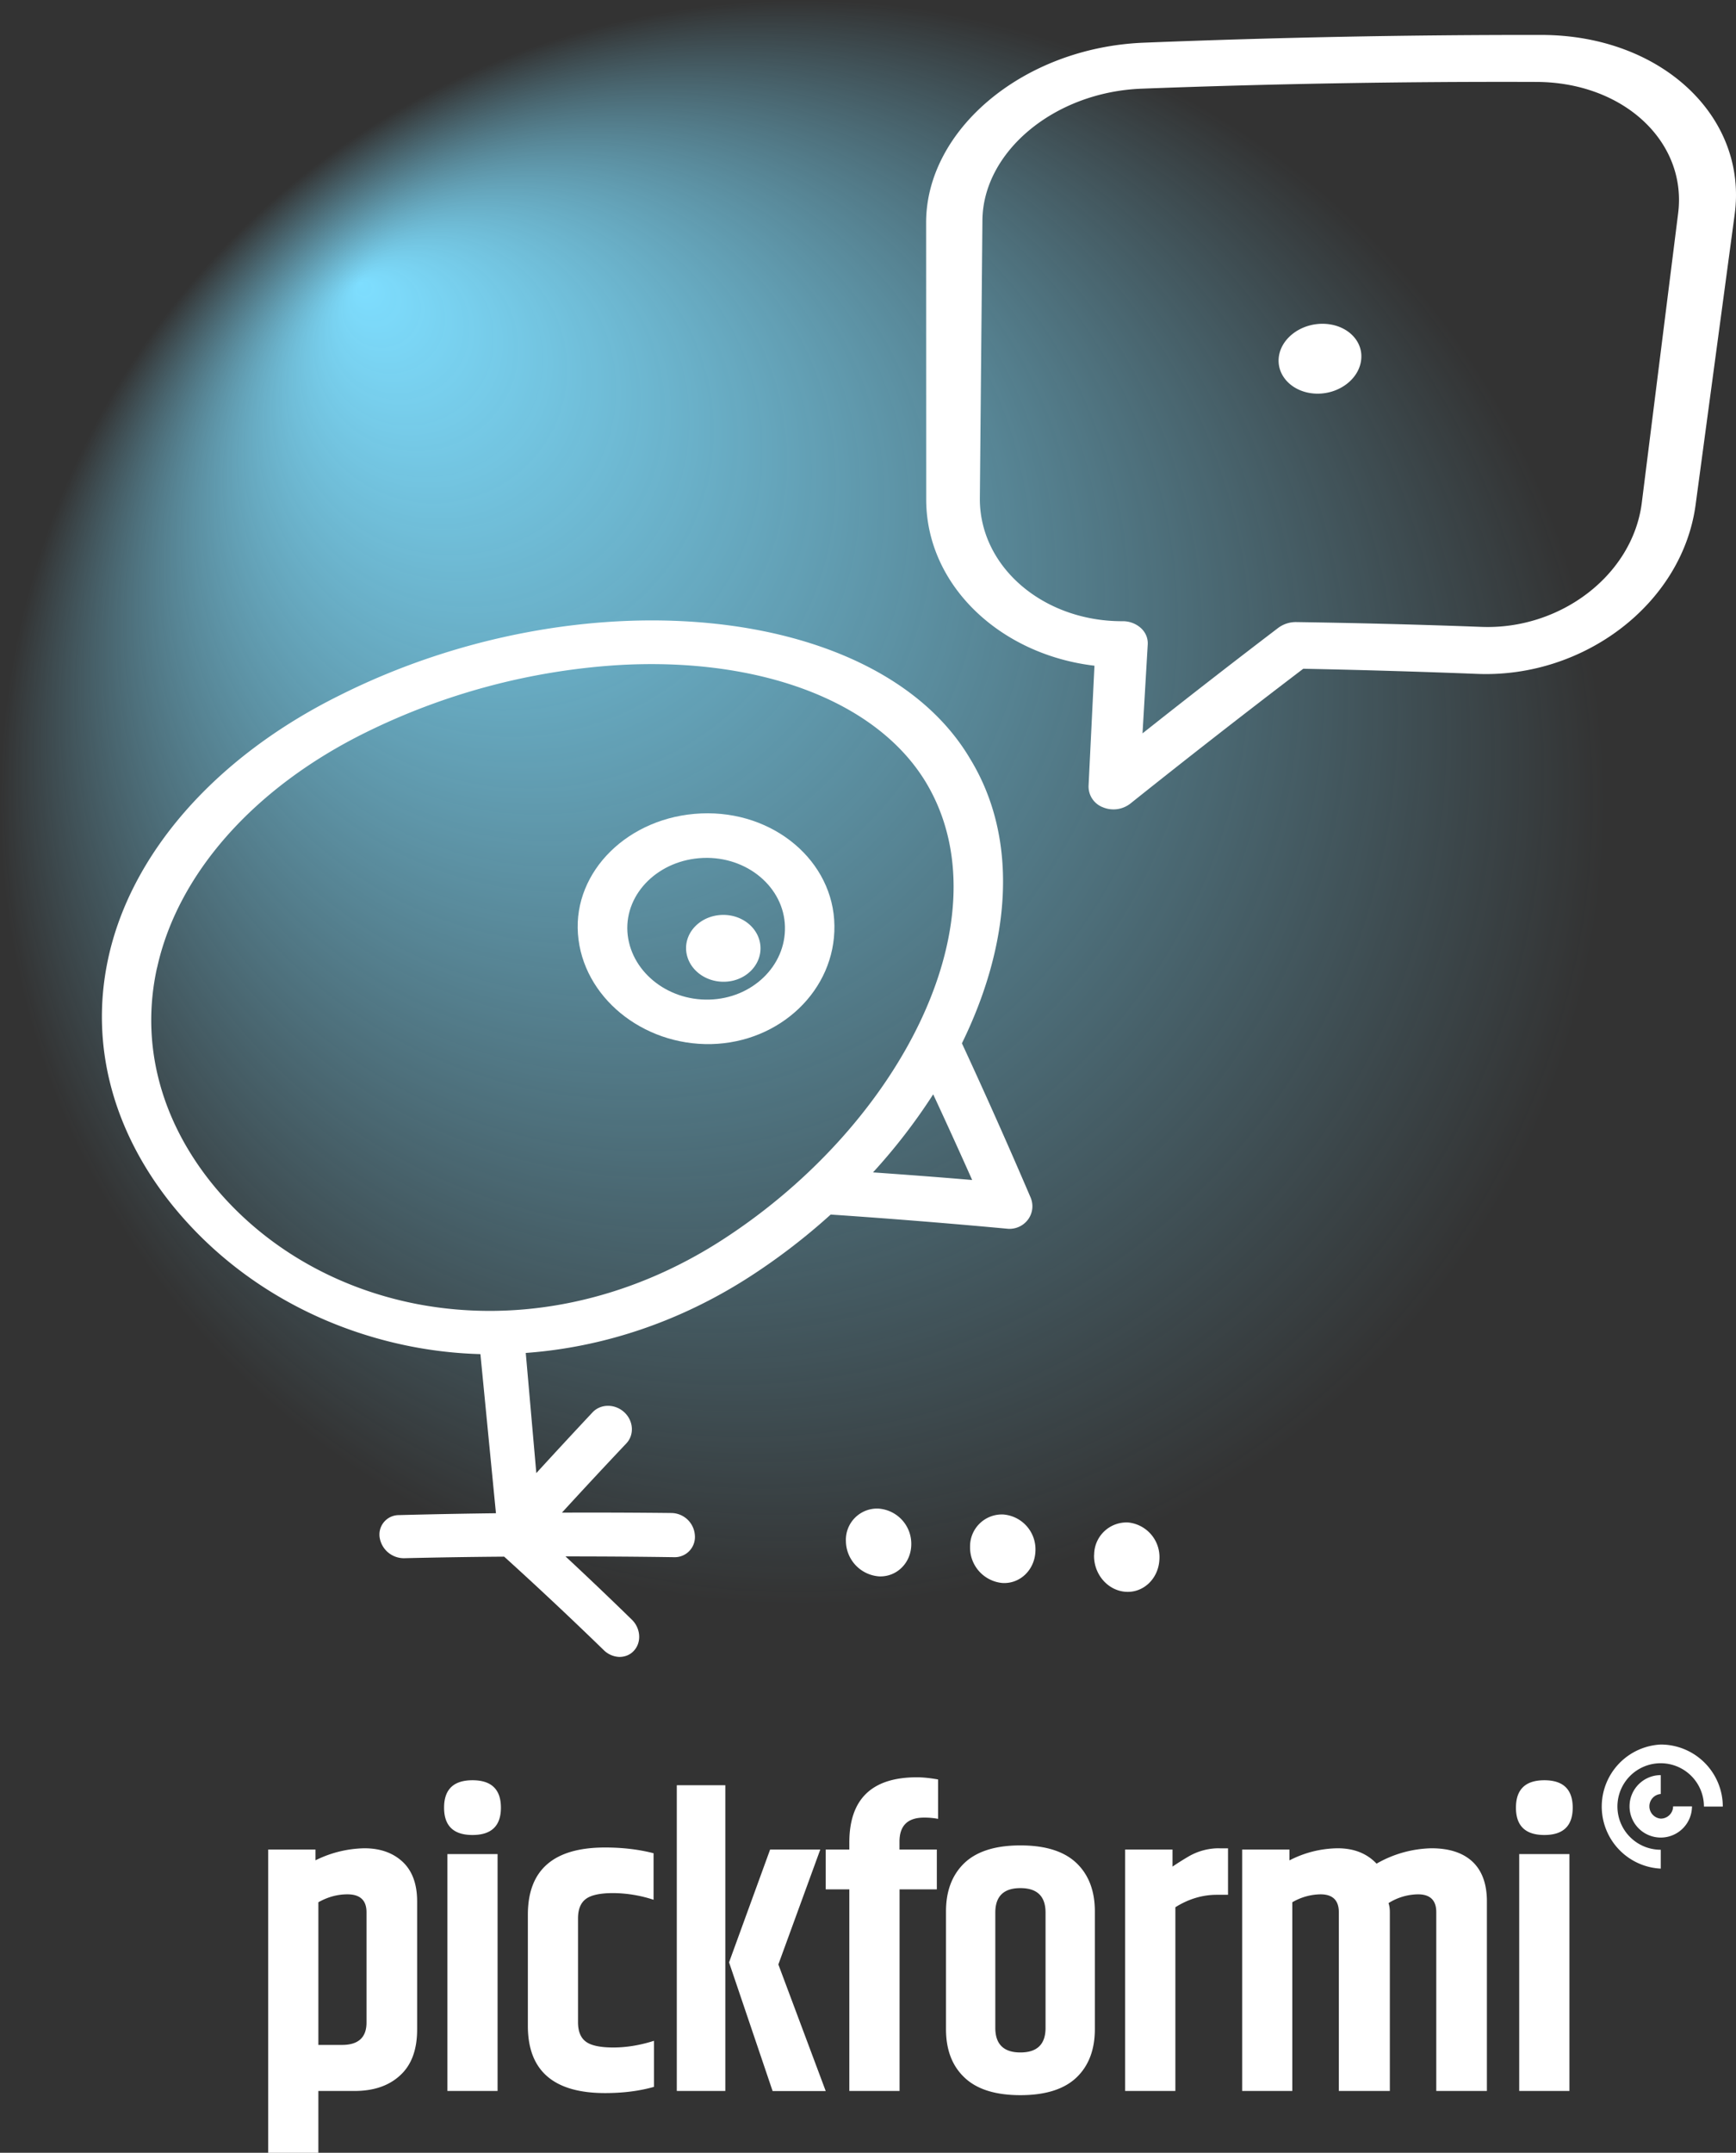
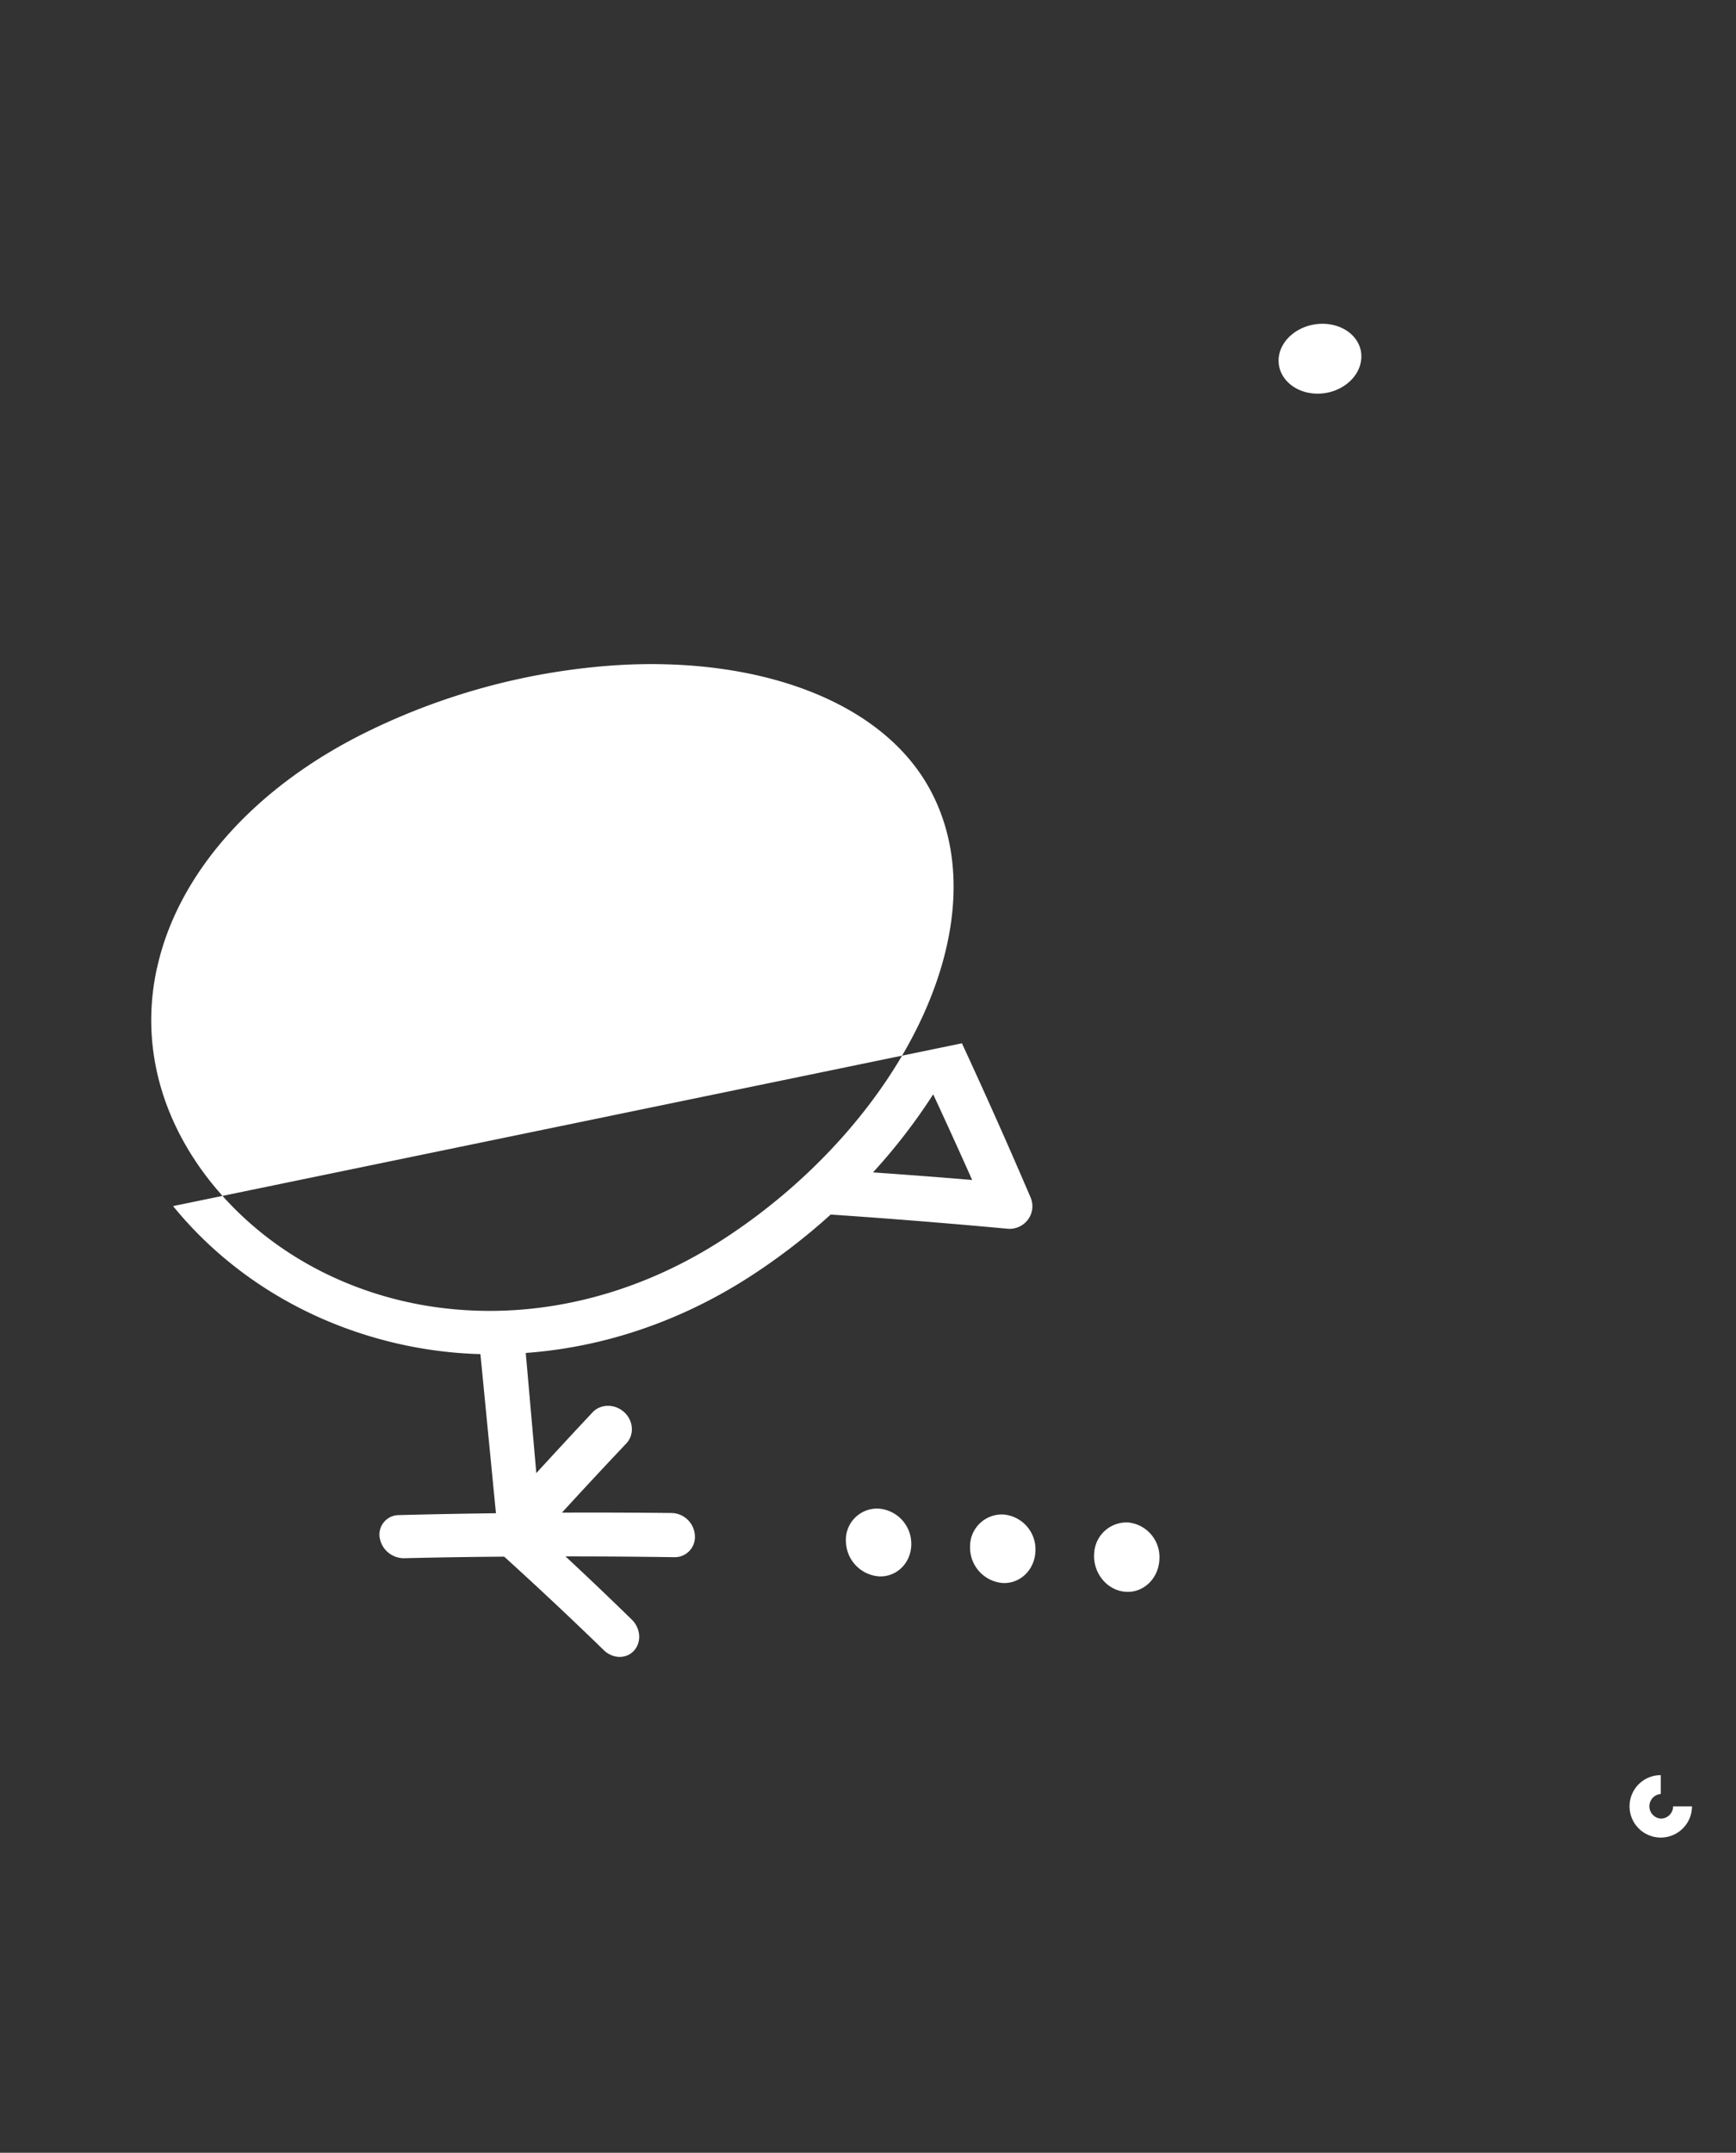
<svg xmlns="http://www.w3.org/2000/svg" xml:space="preserve" viewBox="0 0 223.57 277.2">
  <rect x="0" y="0" width="223.57" height="277.2" fill="#333333" stroke="none" />
  <g transform="translate(-10.58 -30.7) scale(.265)">
    <radialGradient id="a" cx="452" cy="344" r="390" fx="199.33" fy="559.26" gradientTransform="rotate(90 360 414)" gradientUnits="userSpaceOnUse">
      <stop offset="0" stop-color="#7edeff" />
      <stop offset="1" stop-color="#7edeff" stop-opacity="0" />
    </radialGradient>
-     <circle cx="430" cy="506" r="390" fill="url(#a)" />
  </g>
  <g fill="#fff">
-     <path d="M40.63 239.54a14.67 14.67 0 0 1 6.3-1.55c2.03 0 3.67.58 4.92 1.74 1.24 1.16 1.87 2.86 1.87 5.1v16.5c0 2.6-.73 4.58-2.2 5.91-1.45 1.34-3.41 2-5.87 2H41v7.96h-6.46v-39.05h6.09zm6.57 6.68c0-1.53-.82-2.3-2.46-2.3-1.28 0-2.53.34-3.74 1.02v18.37h3.05c2.1 0 3.15-.96 3.15-2.88zm13.65-9.94c-2.44 0-3.66-1.17-3.66-3.52s1.22-3.53 3.66-3.53c2.44 0 3.66 1.18 3.66 3.53 0 2.35-1.22 3.52-3.66 3.52zm-3.23 2.46h6.46v30.5h-6.46zm10.36 7.8c0-5.77 3.31-8.65 9.94-8.65 2.27 0 4.36.25 6.25.74v5.99a17.04 17.04 0 0 0-5.19-.86c-1.67 0-2.85.25-3.52.75-.68.5-1.02 1.34-1.02 2.51v13.36c0 1.17.33 2 1 2.5.65.5 1.84.76 3.54.76 1.71 0 3.46-.29 5.24-.86v5.93c-1.85.53-3.95.8-6.3.8-6.63 0-9.94-2.88-9.94-8.65zm19.18-16.67h6.25v39.37h-6.25zm12.02 8.28h6.46l-5.4 14.8 6.1 16.3H99.5l-5.61-16.57zm10.2-.9c0-5.6 2.9-8.4 8.7-8.4.83 0 1.73.1 2.73.28v5.07a9.33 9.33 0 0 0-1.81-.16c-2.1 0-3.16 1.03-3.16 3.1v1.01h4.81v5.13h-4.8v25.96h-6.47v-25.96h-3.04v-5.13h3.04zm12.45 8.86c0-2.63.79-4.7 2.37-6.22 1.59-1.51 4-2.27 7.21-2.27 3.23 0 5.63.76 7.22 2.27 1.58 1.51 2.37 3.59 2.37 6.22v15.17c0 2.64-.79 4.72-2.37 6.23-1.59 1.51-4 2.27-7.22 2.27-3.22 0-5.62-.76-7.2-2.27-1.6-1.51-2.38-3.59-2.38-6.23zm12.82.16c0-2.1-1.08-3.15-3.24-3.15-2.15 0-3.23 1.05-3.23 3.15v14.85c0 2.1 1.08 3.16 3.23 3.16 2.16 0 3.24-1.05 3.24-3.16zm22.43-8.27h1.07v5.98h-1.44c-1.85 0-3.63.53-5.34 1.6v23.66h-6.47v-31.09h6.1v2.2a37.27 37.27 0 0 1 2.13-1.34 7.78 7.78 0 0 1 3.95-1.02zm20.2 1.97a14.77 14.77 0 0 1 7.07-1.98c2.3 0 4.06.58 5.3 1.74 1.22 1.16 1.84 2.86 1.84 5.1v24.41h-6.52v-23.02c0-1.53-.78-2.3-2.35-2.3a7.3 7.3 0 0 0-3.8 1.13c.11.32.17.7.17 1.17v23.02h-6.57v-23.02c0-1.53-.79-2.3-2.36-2.3a7.4 7.4 0 0 0-3.63 1.02v24.3h-6.46v-31.09h6.09v1.4a13.82 13.82 0 0 1 6.22-1.56c2.08 0 3.75.66 5 1.98zm21.61-3.69c-2.44 0-3.66-1.17-3.66-3.52s1.22-3.53 3.66-3.53c2.43 0 3.65 1.18 3.65 3.53 0 2.35-1.22 3.52-3.65 3.52zm-3.24 2.46h6.47v30.5h-6.47zm18.23-14.11a8 8 0 0 0 0 15.98v-2.43a5.57 5.57 0 1 1 5.56-5.56h2.43a8 8 0 0 0-7.99-7.99Z" />
    <path d="M213.88 234.17a1.59 1.59 0 0 1 0-3.17v-2.43a4.02 4.02 0 1 0 4.02 4.02h-2.43c0 .87-.71 1.58-1.59 1.58z" />
  </g>
  <g fill="#fff">
-     <path d="M22.29 155.3c7.59 9.32 18.42 15.68 30.68 18.08 2.94.57 5.9.9 8.9.98l2 20.49c-4.17.05-8.34.13-12.5.24a2.5 2.5 0 0 0-2.48 2.85 3.16 3.16 0 0 0 3.14 2.7c4.3-.1 8.6-.17 12.9-.2 4.36 3.95 8.64 7.97 12.84 12.05.57.56 1.3.84 2 .86.7 0 1.38-.25 1.87-.8 1-1.08.88-2.88-.27-4a496.5 496.5 0 0 0-8.54-8.14c4.68 0 9.35.03 14.02.1a2.6 2.6 0 0 0 2.64-2.8 3.07 3.07 0 0 0-2.97-2.89 934.8 934.8 0 0 0-14.15-.05 745.3 745.3 0 0 1 8.3-8.92c1.04-1.11.92-2.91-.28-4.01-1.2-1.1-3.03-1.1-4.08.02a868.2 868.2 0 0 0-7.24 7.82l-1.36-15.47c9.93-.72 19.85-4 28.91-9.86a81.41 81.41 0 0 0 10.36-7.96 915.16 915.16 0 0 1 22.91 1.84c.98.03 1.9-.4 2.49-1.18.62-.83.75-1.91.34-2.87a736.28 736.28 0 0 0-8.84-19.84c6.22-12.69 7.45-26.17 1.06-36.63-11.83-20.06-50.1-23.74-81.13-8.21-16.27 8.05-27.05 20.6-29.9 34.03-2.41 11.31.82 22.45 8.38 31.77zm90.14-4.34a74.8 74.8 0 0 0 7.75-10.05 730.2 730.2 0 0 1 5.02 11.03c-4.25-.36-8.5-.68-12.77-.98zm-92.2-26.34c2.62-11.98 12.34-23.14 26.9-30.32a85.7 85.7 0 0 1 32.16-8.64c17.74-1.12 33.27 4.2 39.87 14.94 10.52 17.25-2.8 43.9-26 58.96-12.27 7.97-26.26 10.85-39.36 8.37-10.7-2.05-20.11-7.57-26.6-15.66-6.48-8.11-9.15-17.82-6.98-27.65z" />
-     <path d="M74.43 120.26c.6 8.08 8.3 14.37 17.17 14.18 8.86-.2 15.98-6.96 15.86-15.26-.1-8.28-7.81-14.84-17.16-14.44-9.35.4-16.47 7.44-15.87 15.52zm16.12-9.79c5.68-.22 10.41 3.78 10.54 8.84.13 5.07-4.24 9.26-9.75 9.4-5.5.15-10.22-3.75-10.54-8.74-.3-4.98 4.06-9.27 9.75-9.5z" />
+     <path d="M22.29 155.3c7.59 9.32 18.42 15.68 30.68 18.08 2.94.57 5.9.9 8.9.98l2 20.49c-4.17.05-8.34.13-12.5.24a2.5 2.5 0 0 0-2.48 2.85 3.16 3.16 0 0 0 3.14 2.7c4.3-.1 8.6-.17 12.9-.2 4.36 3.95 8.64 7.97 12.84 12.05.57.56 1.3.84 2 .86.7 0 1.38-.25 1.87-.8 1-1.08.88-2.88-.27-4a496.5 496.5 0 0 0-8.54-8.14c4.68 0 9.35.03 14.02.1a2.6 2.6 0 0 0 2.64-2.8 3.07 3.07 0 0 0-2.97-2.89 934.8 934.8 0 0 0-14.15-.05 745.3 745.3 0 0 1 8.3-8.92c1.04-1.11.92-2.91-.28-4.01-1.2-1.1-3.03-1.1-4.08.02a868.2 868.2 0 0 0-7.24 7.82l-1.36-15.47c9.93-.72 19.85-4 28.91-9.86a81.41 81.41 0 0 0 10.36-7.96 915.16 915.16 0 0 1 22.91 1.84c.98.03 1.9-.4 2.49-1.18.62-.83.75-1.91.34-2.87a736.28 736.28 0 0 0-8.84-19.84zm90.14-4.34a74.8 74.8 0 0 0 7.75-10.05 730.2 730.2 0 0 1 5.02 11.03c-4.25-.36-8.5-.68-12.77-.98zm-92.2-26.34c2.62-11.98 12.34-23.14 26.9-30.32a85.7 85.7 0 0 1 32.16-8.64c17.74-1.12 33.27 4.2 39.87 14.94 10.52 17.25-2.8 43.9-26 58.96-12.27 7.97-26.26 10.85-39.36 8.37-10.7-2.05-20.11-7.57-26.6-15.66-6.48-8.11-9.15-17.82-6.98-27.65z" />
    <path d="M88.36 122.28c.13 2.37 2.35 4.21 4.98 4.13 2.62-.07 4.68-2.06 4.6-4.44-.09-2.39-2.32-4.26-4.98-4.16-2.66.1-4.72 2.1-4.6 4.47zm52.54 77.92c-.08 2.45 1.72 4.58 4.02 4.76 2.3.19 4.26-1.66 4.39-4.12a4.48 4.48 0 0 0-4-4.8 4.17 4.17 0 0 0-4.4 4.15zm-15.97-1.02a4.58 4.58 0 0 0 4.14 4.65c2.3.15 4.21-1.7 4.28-4.15a4.5 4.5 0 0 0-4.14-4.67 4.1 4.1 0 0 0-4.28 4.17zm-15.99-.73a4.61 4.61 0 0 0 4.26 4.53c2.3.1 4.17-1.76 4.16-4.18a4.54 4.54 0 0 0-4.26-4.55 4.02 4.02 0 0 0-4.16 4.2zM164.67 46.2c-.15 2.48 2.1 4.48 5.01 4.49 2.92 0 5.44-2 5.63-4.5.2-2.49-2.05-4.5-5.01-4.5-2.96.01-5.48 2.04-5.63 4.52z" />
-     <path d="m119.27 28.78.01 35.62c.06 11.02 9.56 19.89 21.67 21.32l-.76 15.48a2.86 2.86 0 0 0 1.85 2.75 3.54 3.54 0 0 0 3.56-.5 1197.6 1197.6 0 0 1 22.24-17.34c7.46.15 14.91.37 22.36.66 13.74.57 26.36-8.98 28.15-21.64l5.03-37.38c1.8-12.65-9.4-23.27-24.94-23.25-17.1-.02-34.17.32-51.23 1-15.5.66-28.02 11.28-27.94 23.28zm6.92 35.4.33-35.76c.04-8.84 9.22-16.56 20.48-17a1232 1232 0 0 1 50.83-.87c11.28.02 19.49 7.74 18.28 16.98l-4.68 37.27c-1.2 9.25-10.46 16.3-20.62 15.92-7.96-.3-15.92-.5-23.87-.62a3.8 3.8 0 0 0-2.34.76c-5.93 4.52-11.75 9.04-17.46 13.57l.67-11.44c.05-.8-.27-1.56-.88-2.12a3.47 3.47 0 0 0-2.37-.88c-10.17.03-18.41-6.97-18.37-15.81z" />
  </g>
</svg>